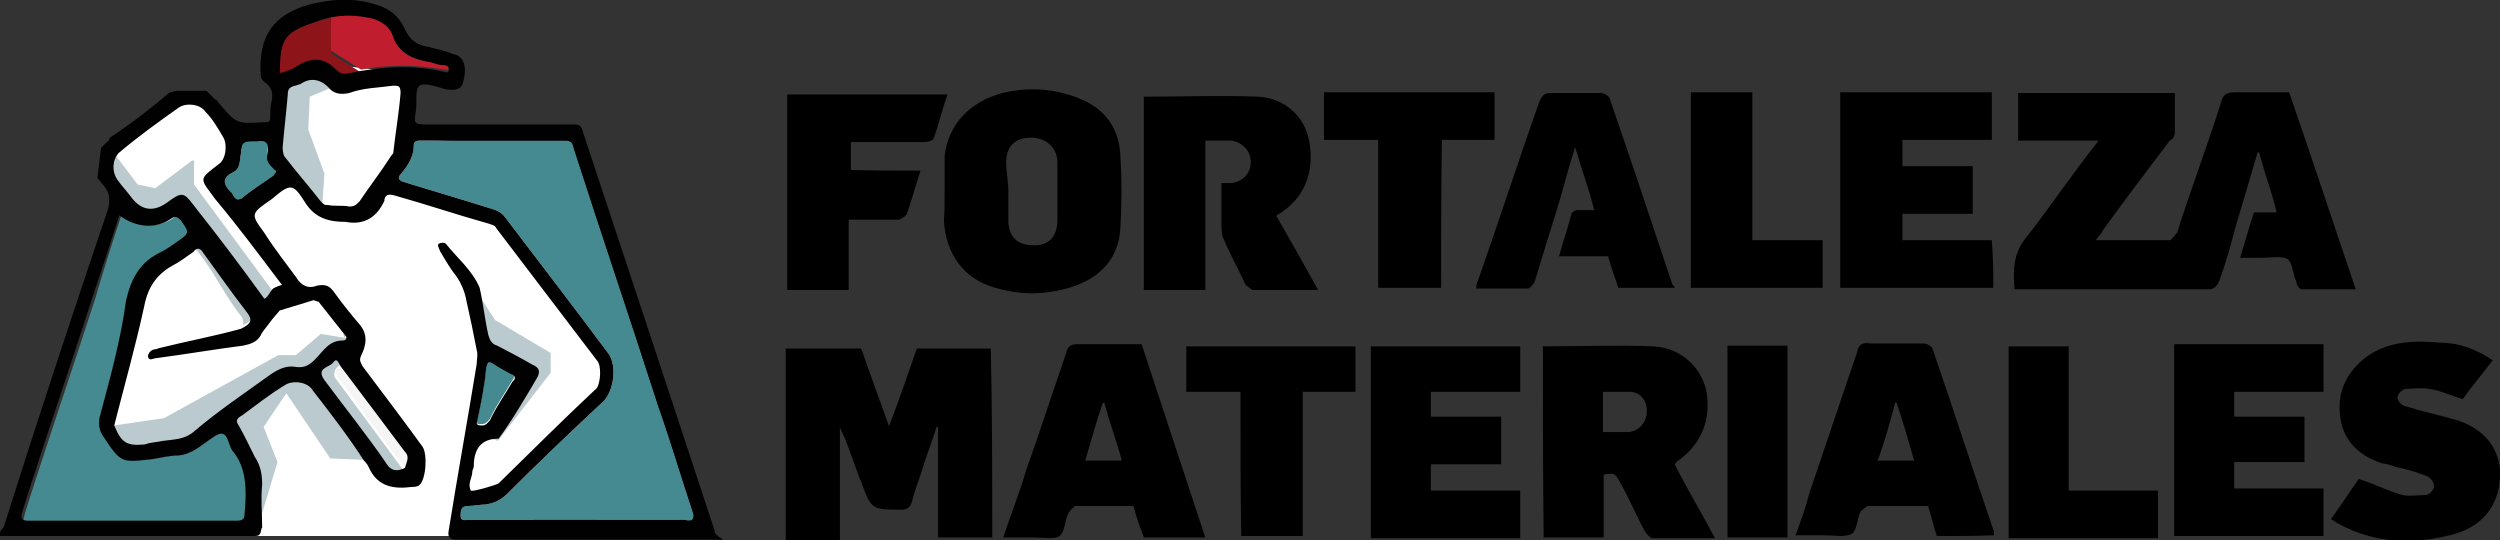
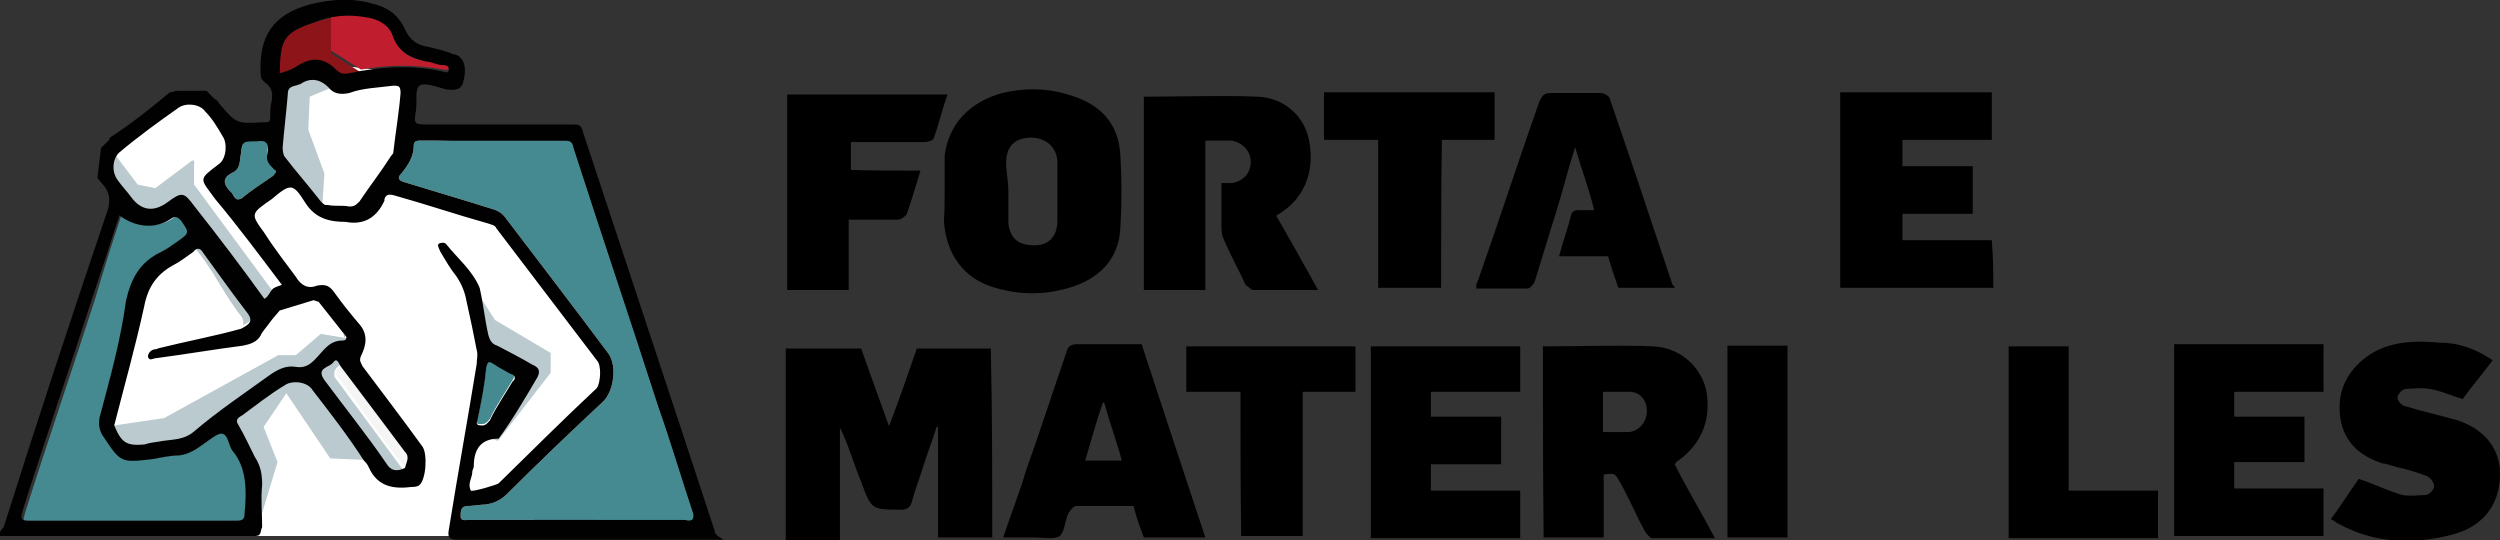
<svg xmlns="http://www.w3.org/2000/svg" version="1.1" id="Layer_1" x="0px" y="0px" viewBox="0 0 341.4 73.8" style="enable-background:new 0 0 341.4 73.8;" xml:space="preserve">
  <rect x="0" y="0" width="341.4" height="73.8" fill="#333333" stroke="none" />
  <style type="text/css">
	.st0{fill:#FFFFFF;}
	.st1{fill:#BBCACE;}
	.st2{fill:#468A91;}
	.st3{fill:#F5F5F5;}
	.st4{fill:#B9C6CA;}
	.st5{fill:#8D1519;}
	.st6{fill:#C01E2E;}
	.st7{fill:#010101;}
</style>
  <g>
-     <path d="M286.6,19.2c-3.8,0-7.4,0-11,0c0-2.2,0-4.3,0-6.5c7.2,0,14.2,0,21.4,0c0,1.7,0,3.6,0,5.3c0,0.5-0.2,1-0.7,1.2   c-3.1,4.1-6.2,8.2-9.1,12.2c-0.2,0.5-0.5,0.7-1,1.4c3.6,0,7,0,10.1,0c0.2,0,0.7-0.7,1-1c1.9-6,4.1-11.8,6-17.8   c0.2-1,0.7-1.4,1.9-1.4c2.4,0,5,0,7.4,0c3.1,8.9,6,17.8,9.1,26.9c-2.6,0-5,0-7.4,0c-0.2,0-0.7-0.5-0.7-1c-0.5-1-0.5-2.6-1.2-3.1   c-0.7-0.5-2.2-0.2-3.4-0.2c-1,0-1.9,0-3.1,0c0.7-2.2,1.2-4.1,1.9-6.2c1,0,1.9,0,3.1,0c-0.7-2.9-1.7-5.5-2.4-8.2h-0.2   c-1,3.4-1.9,6.5-2.9,9.8c-0.7,2.6-1.4,5.3-2.4,7.9c-0.2,0.5-0.7,1-1.2,1c-8.6,0-17.5,0-26.2,0c-0.2,0-0.2,0-0.5,0   c-0.2-2.6-0.2-5,1.7-7.2C280.1,28.1,283,23.7,286.6,19.2z" />
    <path d="M135.5,73.4c-2.4,0-4.8,0-7.4,0c0-5,0-10.1,0-15.1h-0.2c-0.5,1.7-1.2,3.4-1.7,5c-0.5,1.7-1.2,3.4-1.7,5.3   c-0.2,0.7-0.7,1-1.4,1c-4.1,0-4.1,0-5.5-3.8c-1-2.4-1.7-5-2.9-7.4c0,5,0,10.1,0,15.4c-2.6,0-5,0-7.4,0c0-8.6,0-17.3,0-26.2   c3.4,0,6.7,0,10.3,0c1.2,3.4,2.4,6.7,3.8,10.6c1.4-3.6,2.6-7.2,3.8-10.6c3.4,0,6.7,0,10.1,0C135.5,55.9,135.5,64.6,135.5,73.4z" />
    <path d="M180,39.6c-3.1,0-6,0-8.9,0c-0.2,0-0.7-0.5-1-0.7c-1-2.2-2.2-4.3-3.1-6.5c-0.2-0.5-0.2-1.2-0.2-1.9c0-1.7,0-3.6,0-5.5   c0.5,0,1,0,1.4,0c1.4-0.2,2.6-1.2,2.6-2.9c0-1.4-1-2.6-2.6-2.9c-1.2,0-2.4,0-3.6,0c0,6.7,0,13.4,0,20.4c-2.9,0-5.5,0-8.4,0   c0-8.9,0-17.8,0-26.4c5.3,0,10.6-0.2,15.6,0c3.8,0.2,6.5,2.9,7,6.2c0.7,3.8-0.5,7.4-3.8,9.6c-0.2,0.2-0.5,0.2-0.7,0.5   C176.1,32.6,178,36,180,39.6z" />
    <path d="M129,26.1c0-1.7,0-3.1,0-4.8c0.5-4.3,3.4-7.4,7.9-8.6c2.9-0.7,6-0.7,8.9,0.2c4.3,1.2,7,3.8,7.2,8.4c0.2,3.1,0.2,6.5,0,9.8   c-0.2,4.3-2.9,7-7,8.2c-3.4,1-6.7,1-10.1,0c-4.3-1.2-6.7-4.6-7-9.1C129,28.8,129,27.6,129,26.1L129,26.1z M137.7,26.1L137.7,26.1   c0,1.4,0,2.9,0,4.3c0.2,2.2,1.4,3.1,3.6,3.1c1.9,0,3.1-1.2,3.1-3.4c0-2.6,0-5.3,0-7.9c0-1.9-1.4-3.4-3.6-3.4   c-2.2,0-3.4,1.2-3.4,3.4C137.4,23.5,137.7,24.7,137.7,26.1z" />
    <path d="M210.7,47.3c5,0,10.1-0.2,15.1,0c3.8,0.2,6.5,2.9,7.2,6c0.7,3.8-0.5,7.2-3.8,9.6c-0.2,0-0.2,0.2-0.5,0.5   c1.7,3.4,3.6,6.5,5.5,10.1c-3.1,0-5.8,0-8.6,0c-0.2,0-0.7-0.5-1-1c-1.2-2.2-2.2-4.6-3.4-6.7c-0.7-1.2-0.7-1.2-2.2-1   c0,2.9,0,5.5,0,8.6c-2.6,0-5.5,0-8.2,0C210.7,64.6,210.7,55.9,210.7,47.3z M218.9,59c1.2,0,2.2,0,3.1,0c0.2,0,0.5,0,0.5,0   c1.4-0.2,2.4-1.4,2.4-2.9s-1-2.6-2.4-2.6c-1.2,0-2.4,0-3.6,0C218.9,55.2,218.9,57.1,218.9,59z" />
    <path d="M272.2,39.3c-7,0-13.9,0-20.9,0c0-8.9,0-17.8,0-26.7c7,0,13.7,0,20.7,0c0,2.2,0,4.3,0,6.5c-4.1,0-8.2,0-12.2,0   c0,1.2,0,2.4,0,3.6c3.1,0,6.5,0,9.6,0c0,2.2,0,4.3,0,6.5c-3.1,0-6.2,0-9.6,0c0,1.2,0,2.4,0,3.6c4.1,0,8.2,0,12.2,0   C272.2,35.3,272.2,37.2,272.2,39.3z" />
    <path d="M187.2,47.3c6.7,0,13.7,0,20.4,0c0,2.2,0,4.1,0,6.2c-4.1,0-7.9,0-12.2,0c0,1.2,0,2.2,0,3.4c3.1,0,6.2,0,9.6,0   c0,2.2,0,4.1,0,6.5c-3.1,0-6.2,0-9.6,0c0,1.2,0,2.4,0,3.6c4.1,0,8.2,0,12.2,0c0,2.2,0,4.3,0,6.5c-6.7,0-13.4,0-20.4,0   C187.2,64.6,187.2,55.9,187.2,47.3z" />
    <path d="M317.3,53.5c-4.1,0-8.2,0-12.2,0c0,1.2,0,2.2,0,3.4c3.1,0,6.2,0,9.6,0c0,2.2,0,4.1,0,6.2c-3.1,0-6.2,0-9.6,0   c0,1.2,0,2.4,0,3.6c4.1,0,7.9,0,12.2,0c0,2.2,0,4.3,0,6.5c-6.7,0-13.7,0-20.4,0c0-8.6,0-17.3,0-26.2c6.7,0,13.4,0,20.4,0   C317.3,49.2,317.3,51.4,317.3,53.5z" />
    <path d="M164.6,73.4c-2.9,0-5.8,0-8.4,0c-0.5-1.4-1-2.6-1.4-4.3c-2.6,0-5.3,0-7.9,0c-0.2,0-0.7,0.5-1,1c-0.5,1-0.5,2.6-1.2,3.1   c-0.7,0.5-2.2,0.2-3.4,0.2c-1.4,0-2.6,0-4.3,0c1-3.1,2.2-6,3.1-9.1c1.9-5.3,3.6-10.6,5.5-16.1c0.2-1,0.7-1.2,1.7-1.2   c2.9,0,5.8,0,8.6,0C158.8,55.9,161.7,64.6,164.6,73.4z M148.2,62.9c1.7,0,3.4,0,5,0c-0.7-2.6-1.7-5.3-2.4-7.9h-0.2   C149.7,57.6,149,60.2,148.2,62.9z" />
-     <path d="M264.5,73.2c-0.5-1.4-0.7-2.6-1.2-4.1c-2.6,0-5.3,0-8.2,0c-0.2,0-0.7,0.5-1,0.7c-0.5,1-0.5,2.6-1.2,3.1   c-1,0.5-2.4,0.2-3.6,0.2s-2.6,0-4.1,0c0.7-1.9,1.4-3.8,1.9-5.8c2.2-6.5,4.3-12.7,6.5-19.2c0.2-1,0.7-1.4,1.7-1.2c2.4,0,5,0,7.4,0   c0.5,0,1.2,0.5,1.2,0.7c2.9,8.4,5.5,16.6,8.4,25c0,0,0,0.2,0,0.5C270,73.2,267.4,73.2,264.5,73.2z M259,55h-0.2   c-0.7,2.6-1.4,5.3-2.4,7.9c1.7,0,3.4,0,5,0C260.6,60.2,259.9,57.6,259,55z" />
    <path d="M340.4,49.2c-1.4,1.9-2.9,3.6-4.1,5.3c-1.7-0.5-3.1-1.2-4.6-1.4c-1-0.2-2.2,0-3.1,0c-0.5,0-1.2,0.7-1.2,1.2   s0.7,1.2,1.2,1.2c2.2,0.7,4.6,1.2,7,1.9c3.6,1.2,5.5,3.6,5.8,6.7c0.2,4.3-1.9,7.7-6.5,8.9c-5.3,1.4-10.6,1.2-15.4-1.4   c-0.5-0.2-0.7-0.5-1.2-0.7c1.4-1.9,2.6-3.8,3.8-5.5c2.2,0.7,4.1,1.7,6,2.2c1,0.2,2.2,0,3.1,0c0.5,0,1.2-0.7,1.2-1.2   c0-0.5-0.5-1.2-1-1.4c-1.4-0.5-2.9-1-4.1-1.2c-0.7-0.2-1.4-0.5-1.9-0.5c-3.1-1-5.3-2.9-5.8-6.2c-0.5-3.4,0.7-6.2,3.6-8.4   c3.1-2.2,6.7-2.2,10.1-1.9C335.8,46.8,338.2,47.7,340.4,49.2z" />
    <path d="M228.7,39.3c-2.6,0-5,0-7.7,0c-0.5-1.4-1-2.9-1.4-4.3c-2.2,0-4.3,0-6.7,0c0.5-1.9,1.2-3.8,1.7-5.8c0-0.2,0.5-0.5,0.7-0.5   c0.7,0,1.4,0,2.4,0c-0.7-2.9-1.7-5.5-2.6-8.6c-1,3.1-1.7,6-2.6,8.9c-1,3.1-1.9,6.2-2.9,9.4c-0.2,0.5-0.7,1-1,1c-2.2,0-4.6,0-7,0   c0-0.5,0-0.7,0.2-1c2.9-8.2,5.5-16.3,8.4-24.5c0.5-1,0.7-1.2,1.7-1.2c2.2,0,4.6,0,6.7,0c0.5,0,1.2,0.5,1.2,0.7   c2.9,8.4,5.8,17.1,8.6,25.5C228.7,39.1,228.7,39.3,228.7,39.3z" />
    <path d="M125.7,23.3c-0.7,2.2-1.2,4.1-1.9,6c-0.2,0.2-0.7,0.7-1.2,0.7c-2.2,0-4.3,0-6.7,0c0,3.1,0,6.2,0,9.6c-2.9,0-5.8,0-8.4,0   c0-8.9,0-17.8,0-26.7c7.2,0,14.4,0,21.9,0c-0.7,1.9-1.2,4.1-1.9,6c0,0.2-0.7,0.5-1.2,0.5c-2.9,0-5.8,0-8.4,0c-0.5,0-1,0-1.7,0   c0,1.2,0,2.6,0,3.8C118.9,23.3,122.1,23.3,125.7,23.3z" />
    <path d="M196.8,39.3c-3.1,0-5.8,0-8.6,0c0-6.7,0-13.2,0-20.2c-2.6,0-5,0-7.4,0c0-2.4,0-4.3,0-6.5c7.7,0,15.6,0,23.3,0   c0,2.2,0,4.3,0,6.5c-2.4,0-4.8,0-7.2,0C196.8,25.9,196.8,32.6,196.8,39.3z" />
    <path d="M169.4,53.5c-2.6,0-4.8,0-7.4,0c0-2.2,0-4.3,0-6.2c7.7,0,15.4,0,23.1,0c0,1.9,0,4.1,0,6.2c-2.4,0-4.8,0-7.2,0   c0,6.7,0,13.2,0,19.7c-2.9,0-5.5,0-8.4,0C169.4,67,169.4,60.2,169.4,53.5z" />
    <path d="M282.5,67c4.3,0,8.2,0,12.2,0c0,2.2,0,4.3,0,6.5c-6.7,0-13.7,0-20.4,0c0-8.6,0-17.3,0-26.2c2.6,0,5.3,0,8.2,0   C282.5,53.8,282.5,60.2,282.5,67z" />
-     <path d="M230.9,39.3c0-8.9,0-17.8,0-26.7c2.9,0,5.5,0,8.4,0c0,6.7,0,13.2,0,20.2c3.1,0,6.2,0,9.6,0c0,2.2,0,4.3,0,6.5   C242.9,39.3,236.9,39.3,230.9,39.3z" />
    <path d="M244.1,73.4c-2.6,0-5.3,0-8.2,0c0-8.6,0-17.3,0-26.2c2.6,0,5.3,0,8.2,0C244.1,55.9,244.1,64.6,244.1,73.4z" />
    <g>
      <polygon class="st0" points="30.6,73.2 71.2,73.2 83.6,56.9 85.6,51.4 77.9,34.5 64.2,19.4 55.8,18.9 55.8,14.4 55.5,10 45.2,8.8     38.3,10 38.5,17.7 32.7,18.9 30.6,16.8 28.2,14.4 24.8,13.4 15.7,21.1 13.8,23.7 18.3,30.2 9.2,68.9   " />
      <path class="st1" d="M15.7,21.1l3.1,4.1l2.4,0.5l4.8-3.6c0,0,0.7-0.7,0.5,0.5c0,1.2,0,2.6,0,2.6l11,14.9l-1,1.7l-2.6-1.7l-9.4-12    l-2.2,1.4h-2.6l-3.1-1.2l-2.4-4.6L15.7,21.1z" />
      <path class="st1" d="M47.4,47.3l0.7-1l-4.3-0.7l-3.4,2.9H38l-15.6,8.6l-8.2,1.2l3.1,3.8l8.2-1.2l5-3.6l3.8,7.7v7.7h0.7l2.9-9.6    l-1.9-4.8l3.1-4.6l6,8.9l4.6,0.2l2.2,1.9l3.4-0.2l-9.6-13c0,0-0.2-0.7,0.2-1.2c0.5-0.5,1.2-1,1.2-1L47.4,47.3z" />
      <polygon class="st1" points="64.2,38.4 67.6,43.7 75.2,48.2 75.2,50.9 68,60.2 66.8,59.8 71.4,51.8 70.4,50.1 65.6,47 64.2,40.3       " />
      <polygon class="st1" points="44,28.3 44.3,23.7 42.1,17.7 42.3,13.2 45.9,11.7 44.7,10 40.9,10 38.7,12.2 38.3,21.8 42.8,28.3       " />
      <path class="st2" d="M78.8,71c-4.8,0-9.8,0-14.7,0c-0.5,0-1.2,0.2-1.2-0.5c0-0.7,0-1.4,1-1.4c0.7,0,1.7-0.2,2.4-0.2    c1.2-0.2,1.9-0.5,2.9-1.4c4.3-4.3,8.6-8.4,13.2-12.7c1.4-1.4,1.9-4.8,0.7-6.5C78.4,42,73.8,36,69,29.7c-0.5-0.7-1.2-1-1.9-1.2    c-3.8-1.2-7.9-2.4-11.8-3.6c-0.7-0.2-1.2-0.5-0.5-1.2c1-1.2,1.7-2.4,1.7-3.8c0-0.7,0.5-0.7,1-0.7c6.5,0,13.2,0,19.7,0    c1,0,1,0.5,1.2,1.2c3.8,11.8,7.7,23.3,11.5,35.1c1.7,4.8,3.1,9.6,4.8,14.7c0.5,1.2,0.2,1.4-1,1.4C88.4,71,83.6,71,78.8,71z" />
      <path class="st2" d="M16.6,29.3c2.2,1.7,5,1.9,7,0.5c0.7-0.5,1-0.2,1.4,0.2c1.2,1.7,1.2,1.7-0.5,2.9c-0.7,0.5-1.4,1-2.2,1.4    c-2.9,1.4-4.1,3.6-4.8,6.7c-1,5.3-2.4,10.6-3.8,15.9c-0.2,1,0,1.9,0.5,2.6c2.4,3.6,2.4,3.6,6.7,3.1c1.2-0.2,2.4-0.5,3.6-0.5    c1.9-0.2,3.1-1.4,4.6-2.4c1-0.7,1.7-1,2.2,0.5c0.2,0.5,0.2,0.7,0.5,1.2c2.2,2.6,1.9,5.8,1.9,9.1c0,0.7-0.2,1-1,1    c-9.6,0-19,0-28.6,0c-1.4,0-0.7-1-0.7-1.4c3.1-9.8,6.5-19.7,9.6-29.3C14.2,36.7,15.4,32.9,16.6,29.3z" />
      <path class="st2" d="M35.1,18.9c1.2-0.2,1.7,0.2,1.4,1.7c-0.2,1,0.2,1.4,1,2.2c0.5,0.5,0.5,0.7-0.2,1.2c-1.4,1-2.9,1.9-4.3,3.1    c-0.5,0.2-0.7,0.2-1-0.2c-0.2-0.2-0.2-0.5-0.5-0.7c-1-1-1.2-1.9,0.2-2.6c1.2-0.5,1-1.7,1.2-2.6C33.2,18.9,33.2,18.9,35.1,18.9z" />
      <path class="st2" d="M70.2,51.4c0,0.2-0.2,0.5-0.2,0.5c-1,1.7-2.2,3.4-3.1,5.3c-0.2,0.2-0.5,0.7-1,0.7s-1,0.2-0.7-0.7    c0.5-2.4,1-4.8,1.2-7.2c0.2-0.7,0.2-1,1-0.5c0.7,0.5,1.7,1,2.4,1.4C70,50.9,70.2,51.1,70.2,51.4z" />
      <path class="st3" d="M55.3,63.8c-1.9-2.2-3.6-4.8-5.3-7c-1.2-1.7-2.4-3.4-3.6-5c-0.7-0.7-0.7-1.4,0.2-1.9    c2.9,3.8,5.8,7.7,8.9,11.8C56,62.6,55.5,63.1,55.3,63.8z" />
      <path class="st4" d="M33.2,44.4c0.2-1-0.5-1.4-1-2.2c-1.9-2.6-3.4-5.8-5.5-8.2c0.5-0.7,1-0.5,1.4,0.2c1.9,2.6,3.8,5.3,5.8,7.9    C34.9,43.2,34.6,43.7,33.2,44.4z" />
      <path class="st5" d="M45.2,2.4c-0.7,0.2-1.7,0.5-2.4,0.7c-4.3,1.4-4.6,2.6-4.6,7c0.7-0.2,1.7-0.5,2.4-1c1.9-1.2,3.6-1.2,5.3,0.5    c0.5,0.5,1,0.7,1.7,0.5c0.5-0.2,1-0.2,1.7-0.2l-4.1-2.6L45.2,2.4z" />
      <path class="st6" d="M60.6,8.8c-0.7-0.2-1.4-0.5-2.4-0.5c-2.2-0.2-3.8-1.2-4.6-3.6c-0.5-1.4-1.9-2.2-3.4-2.4c-1.7-0.5-3.4-0.2-5,0    v4.6l4.1,2.6c3.8-0.7,7.4-0.7,11.3,0c0.2,0,0.7,0.2,0.7-0.2C61.3,9.1,61.1,8.8,60.6,8.8z" />
      <path class="st7" d="M97.6,72.5c-6-18.3-12-36.3-18-54.5c-0.2-1-0.7-1-1.4-1c-6.5,0-13,0-19.5,0c-2.2,0-2.2,0-1.9-1.9    c0.2-1.2-0.2-2.9,0.5-3.4c0.7-0.5,2.4,0.2,3.6,0.5c1.4,0.2,2.2,0,2.4-1.2c0.5-1.9,0-3.4-1.4-3.6c-1.2-0.5-2.2-0.7-3.4-1    C57,6.2,56,5.5,55.3,4c-1-2.2-2.6-3.1-4.8-3.6c-2.6-0.7-5.3-0.5-8.2,0.2c-5,1.4-7,4.3-6.7,9.6c0,0.5,0.2,0.7,0.5,1    c1,0.7,1.2,1.4,1,2.6c-0.2,0.7-0.2,1.4-0.2,2.2c0,0.7-0.2,0.7-1,0.7c-3.6,0.2-3.6,0.2-6-2.6c-0.2-0.2-0.2-0.5-0.5-0.5l0,0l0,0    l-1.2-1.2h-4.1l-0.7,0.2l0,0h-0.2c-2.6,2.2-5.3,4.3-8.2,6.2c0,0.2-0.2,0.5-0.5,0.7l-0.7,0.7l-0.5,4.1l1,1.2c0.7,1,0.7,1.7,0.5,2.9    C9.9,42.9,5.1,57.4,0.5,72c-0.2,0.2-0.7,0.7-0.5,1.2c11.5,0,23.1,0,34.8,0c1,0,0.7-0.7,1-1.2c0-1.9-0.2-3.8,0-5.8    c0-1.4-0.2-2.6-1-3.8c-0.7-1.4-1.4-2.9-2.2-4.3c-0.5-0.7-0.2-1,0.5-1.4c1.9-1.4,3.8-2.9,5.8-4.1c1-0.7,3.1-0.5,3.8,0.7    c2.4,3.1,4.8,6.2,7,9.6c0.2,0.2,0.5,0.5,0.7,1c1.2,2.6,3.4,2.9,5.8,2.6c0.2,0,0.7,0,1-0.2c1-0.7,1.2-4.3,0.5-5.3    c-2.6-3.6-5.5-7.4-8.2-11c-0.2-0.5-0.5-0.7-0.2-1.4c0.7-1.4,1-2.9-0.2-4.3c-1.2-1.4-2.4-2.9-3.4-4.3c-0.7-1-1.2-1.2-2.4-1    c-1.2,0.5-2.2,0-2.9-1.2c-1.4-1.9-2.9-3.8-4.3-6c-1.9-2.6-1.9-2.6,1-4.6c2.6-2.2,2.9-2.2,4.6,0.5c1.4,2.2,3.4,2.6,5.5,2.6    c2.6,0.5,4.3-0.7,5.3-2.9c0,0,0,0,0-0.2c0.2-0.7,0.7-0.7,1.4-0.5c4.3,1.2,8.4,2.6,12.7,3.8c0.5,0.2,1,0.2,1.2,0.7    c4.6,6,9.1,12,13.7,18c0.7,0.7,0.5,3.1,0,3.8c-4.6,4.3-8.9,8.6-13.4,13c-0.2,0.2-3.6,1.2-3.8,1c-0.5-1,0.2-1.7,0.2-2.6    c0-0.2,0.2-0.5,0.2-0.7c0-2.4,1-3.8,3.4-3.8c1.9-2.6,3.6-5.5,5.3-8.4c0.5-1,0-1.4-0.7-1.7c-1.7-1-3.1-1.7-4.8-2.6    c-0.7-0.2-1-0.7-1.2-1.4c-0.5-2.2-0.7-4.3-1.2-6.5c-1-2.4-3.1-4.1-4.6-6c-0.2-0.2-0.7-0.2-1,0c-0.2,0.2,0,0.5,0.2,1    c0.7,1.2,1.4,2.4,2.2,3.4c0.7,1,1.2,2.2,1.4,3.4c0.5,2.2,1,4.6,1.4,6.7c0.2,0.7,0,1.2,0,1.9c-1.2,7.4-2.6,15.1-3.8,22.6    c-0.2,1,0,1.4,1.2,1.4c10.8,0,21.4,0,32.2,0c1.2,0,2.6,0,4.1,0C97.6,73,97.6,72.7,97.6,72.5z M33.4,70.1c0,0.7-0.2,1-1,1    c-9.6,0-19,0-28.6,0c-1.4,0-0.7-1-0.7-1.4c3.1-9.8,6.5-19.7,9.6-29.3c1.2-3.6,2.4-7.2,3.6-11c2.2,1.7,5,1.9,7,0.5    c0.7-0.5,1-0.2,1.4,0.2c1.2,1.7,1.2,1.7-0.5,2.9c-0.7,0.5-1.4,1-2.2,1.4c-2.9,1.4-4.1,3.6-4.8,6.7c-0.7,5.3-2.2,10.6-3.6,15.9    c-0.2,1,0,1.9,0.5,2.6c2.4,3.6,2.4,3.6,6.7,3.1c1.2-0.2,2.4-0.5,3.6-0.5c1.9-0.2,3.1-1.4,4.6-2.4c1-0.7,1.7-1,2.2,0.5    c0.2,0.5,0.2,0.7,0.5,1.2C33.7,63.8,33.7,67,33.4,70.1z M55.3,61.7c0.7,0.7,0.2,1.4,0,2.2c-1,0.5-1.9,0.5-2.6-0.7    c-2.6-3.8-5.5-7.4-8.4-11.3c-1.2-1.7,0.7-1.7,1.2-2.4c0.5-0.7,0.7,0,1,0.5C49.5,54,52.4,57.8,55.3,61.7z M47.1,46.1l-0.2-0.5    C47.1,45.8,47.1,46.1,47.1,46.1z M42.8,41c0.2,0,0.5,0.2,0.7,0.2l3.8,4.8c0,0.2,0,0.5-0.5,0.5c-1.9,0-2.6,1.4-3.8,2.6    c-0.7,0.7-1.4,1.2-2.6,1c-1.2-0.2-2.2,0.2-3.4,1c-3.6,2.6-7.2,5-10.6,7.9c-1.2,1-2.6,1-4.1,1.2c-1,0.2-1.7,0.2-2.6,0.5    c-2.4,0.2-3.1-0.2-4.1-2.6c1.4-5.5,2.9-10.8,4.1-16.3c0.5-2.6,1.7-4.3,3.8-5.5c1-0.5,1.9-1.2,2.9-1.9c0.5-0.7,1-0.5,1.4,0.2    c1.9,2.6,3.8,5.3,5.8,7.9c1,1.2,0.7,1.7-0.7,2.4c-3.6,1-7.4,1.7-11,2.6c-0.2,0-0.5,0.2-0.7,0.2c-0.5,0-1,0.5-1,1    c0.2,0.7,0.7,0.2,1.2,0.2c3.8-0.5,7.9-1.2,11.8-1.7c1-0.2,1.9-0.5,2.4-1.4c0.2-0.5,0.7-1,1.2-1.7c0.5-0.7,1-1.2,1.4-1.7L42.8,41z     M38.5,38.9c-0.5,0.2-0.7,0.2-1.2,0.5c-0.5,0.5-0.7,1.2-1.2,1.4c-3.1-4.3-6.2-8.4-9.6-12.7c-1.4-1.9-1.7-1.9-3.6-0.5    s-3.6,1.2-5-0.7c-0.5-0.7-1.2-1.4-1.9-2.4s-0.7-2.6,0.2-3.6c2.6-2.2,5.5-4.3,8.2-6.2c1-0.7,2.9-0.5,3.6,0.5c1,1,1.7,2.2,2.4,3.4    c0.7,1,0.5,3.1-0.5,3.8c-2.9,2.2-2.6,1.9-0.5,4.8C32.5,30.9,35.4,34.8,38.5,38.9z M37.3,24c-1.4,1-2.9,1.9-4.3,3.1    c-0.5,0.2-0.7,0.2-1-0.2c-0.2-0.2-0.2-0.5-0.5-0.7c-1-1-1.2-1.9,0.2-2.6c1.2-0.5,1-1.7,1.2-2.6c0.2-1.7,0.2-1.7,2.2-1.7    c1.2-0.2,1.7,0.2,1.4,1.7c-0.2,1,0.2,1.4,1,2.2C37.8,23.3,37.8,23.5,37.3,24z M65.2,57.4c0.5-2.4,1-4.8,1.2-7.2    c0.2-0.7,0.2-1,1-0.5c0.7,0.5,1.7,1,2.4,1.4c0.2,0,0.5,0.2,0.5,0.5S70,52.1,70,52.1c-1,1.7-2.2,3.4-3.1,5.3    c-0.2,0.2-0.5,0.7-1,0.7C65.4,58.1,64.9,58.1,65.2,57.4z M42.8,3.1c2.4-1,4.8-1.2,7.4-0.7c1.4,0.2,2.9,1,3.4,2.4    c0.7,2.2,2.4,3.1,4.6,3.6c0.7,0,1.4,0.5,2.4,0.5c0.5,0,0.7,0.2,0.7,0.7c-0.2,0.5-0.5,0.2-0.7,0.2c-4.3-1-8.6-0.7-13,0.2    c-0.7,0.2-1.2,0-1.7-0.5c-1.7-1.7-3.4-1.7-5.3-0.5c-0.7,0.5-1.4,0.7-2.4,1C38.3,5.7,38.5,4.5,42.8,3.1z M53.4,21.3    c-1.4,2.2-2.9,4.1-4.3,6.2c-0.5,0.5-0.7,0.7-1.4,0.7c-1-0.2-1.9,0-2.9-0.2c-0.5,0-0.5,0-1-0.5c-1.7-2.2-3.4-4.1-5-6.2    c-0.2-0.5-0.2-1-0.2-1.2c0.2-2.4,0.5-4.8,0.7-7.2c0-0.7,0.2-1,1-1.2c0.2,0,0.5-0.2,0.7-0.2c1.4-1,2.9-0.7,4.1,0.7    c0.7,0.7,1.7,0.7,2.6,0.5c1.9-0.7,3.8-0.7,6-1c0.7,0,1,0,1,1c-0.2,2.6-0.7,5.5-1,8.2C53.9,20.6,53.6,21.1,53.4,21.3z M93.5,71    c-4.8,0-9.8,0-14.7,0c-4.8,0-9.8,0-14.7,0c-0.5,0-1.2,0.2-1.2-0.5c0-0.7,0-1.4,1-1.4c0.7,0,1.7-0.2,2.4-0.2    c1.2-0.2,1.9-0.5,2.9-1.4c4.3-4.3,8.6-8.4,13.2-12.7c1.4-1.4,1.9-4.8,0.7-6.5C78.4,42,73.8,36,69,29.7c-0.5-0.7-1.2-1-1.9-1.2    c-3.8-1.2-7.9-2.4-11.8-3.6c-0.7-0.2-1.2-0.5-0.5-1.2c1-1.2,1.7-2.4,1.7-3.8c0-0.7,0.5-0.7,1-0.7c6.5,0,13.2,0,19.7,0    c1,0,1,0.5,1.2,1.2c3.8,11.8,7.7,23.3,11.5,35.1c1.7,4.8,3.1,9.6,4.8,14.7C94.7,70.8,94.7,71.3,93.5,71z" />
    </g>
  </g>
</svg>